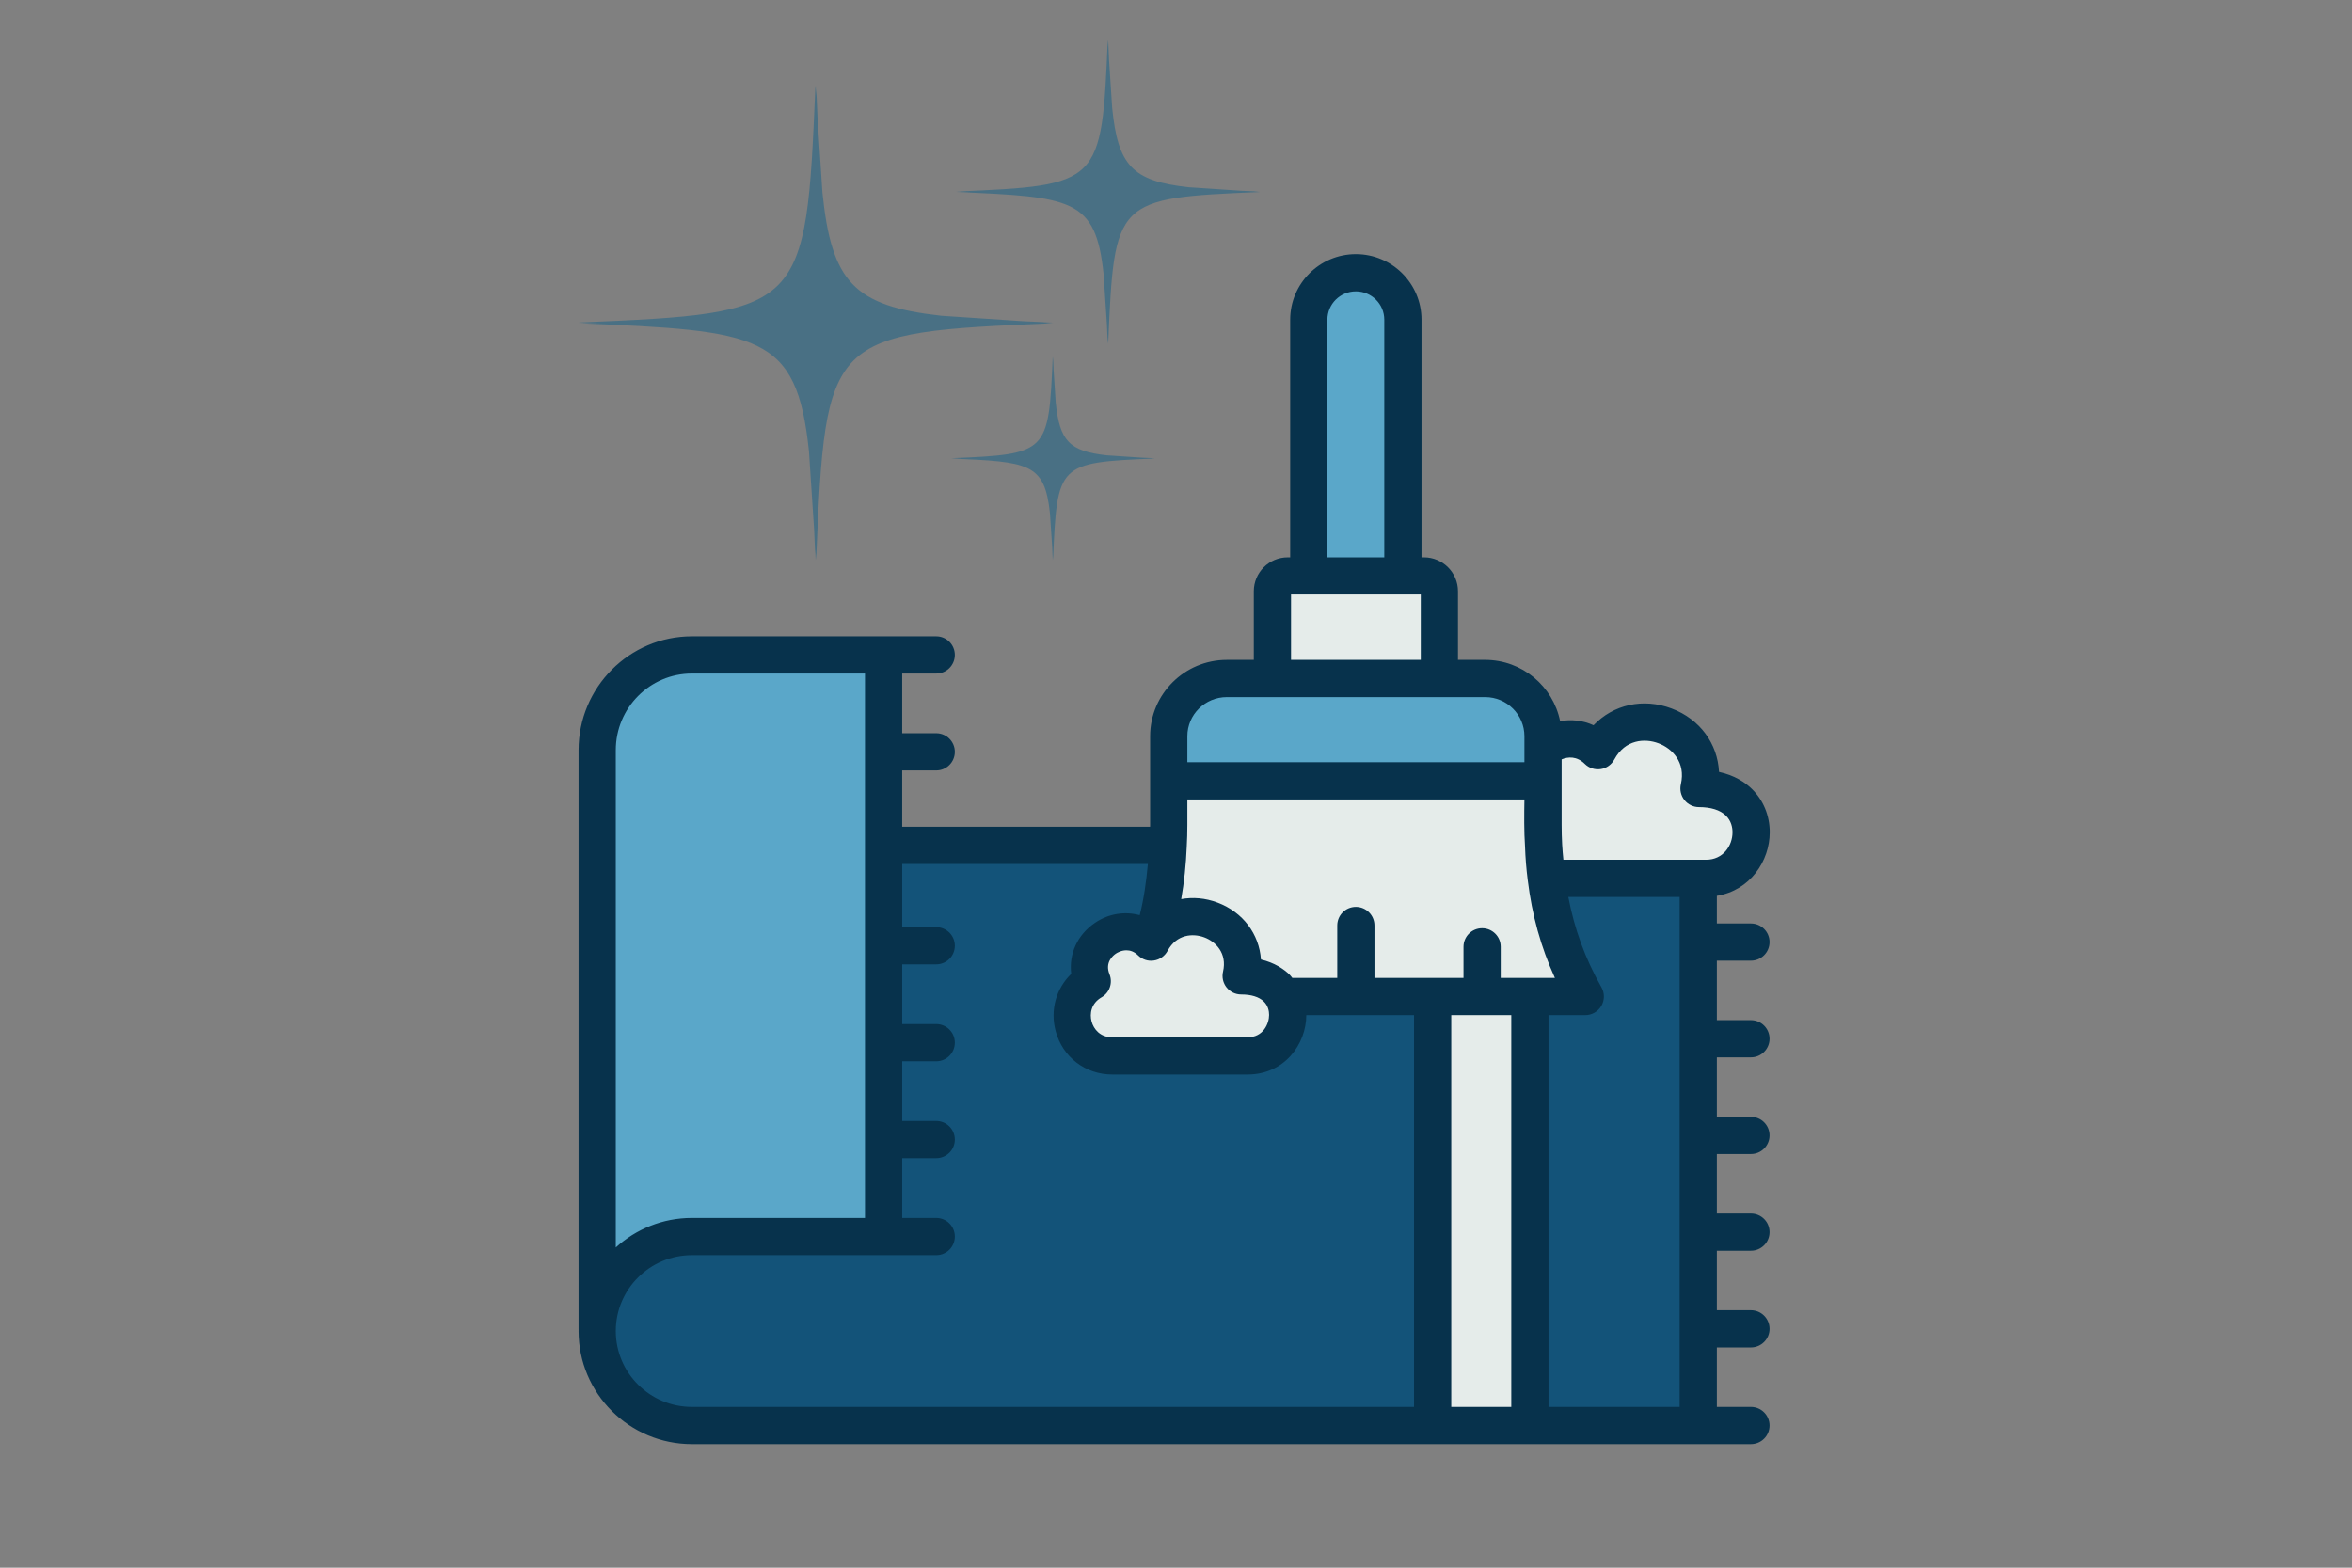
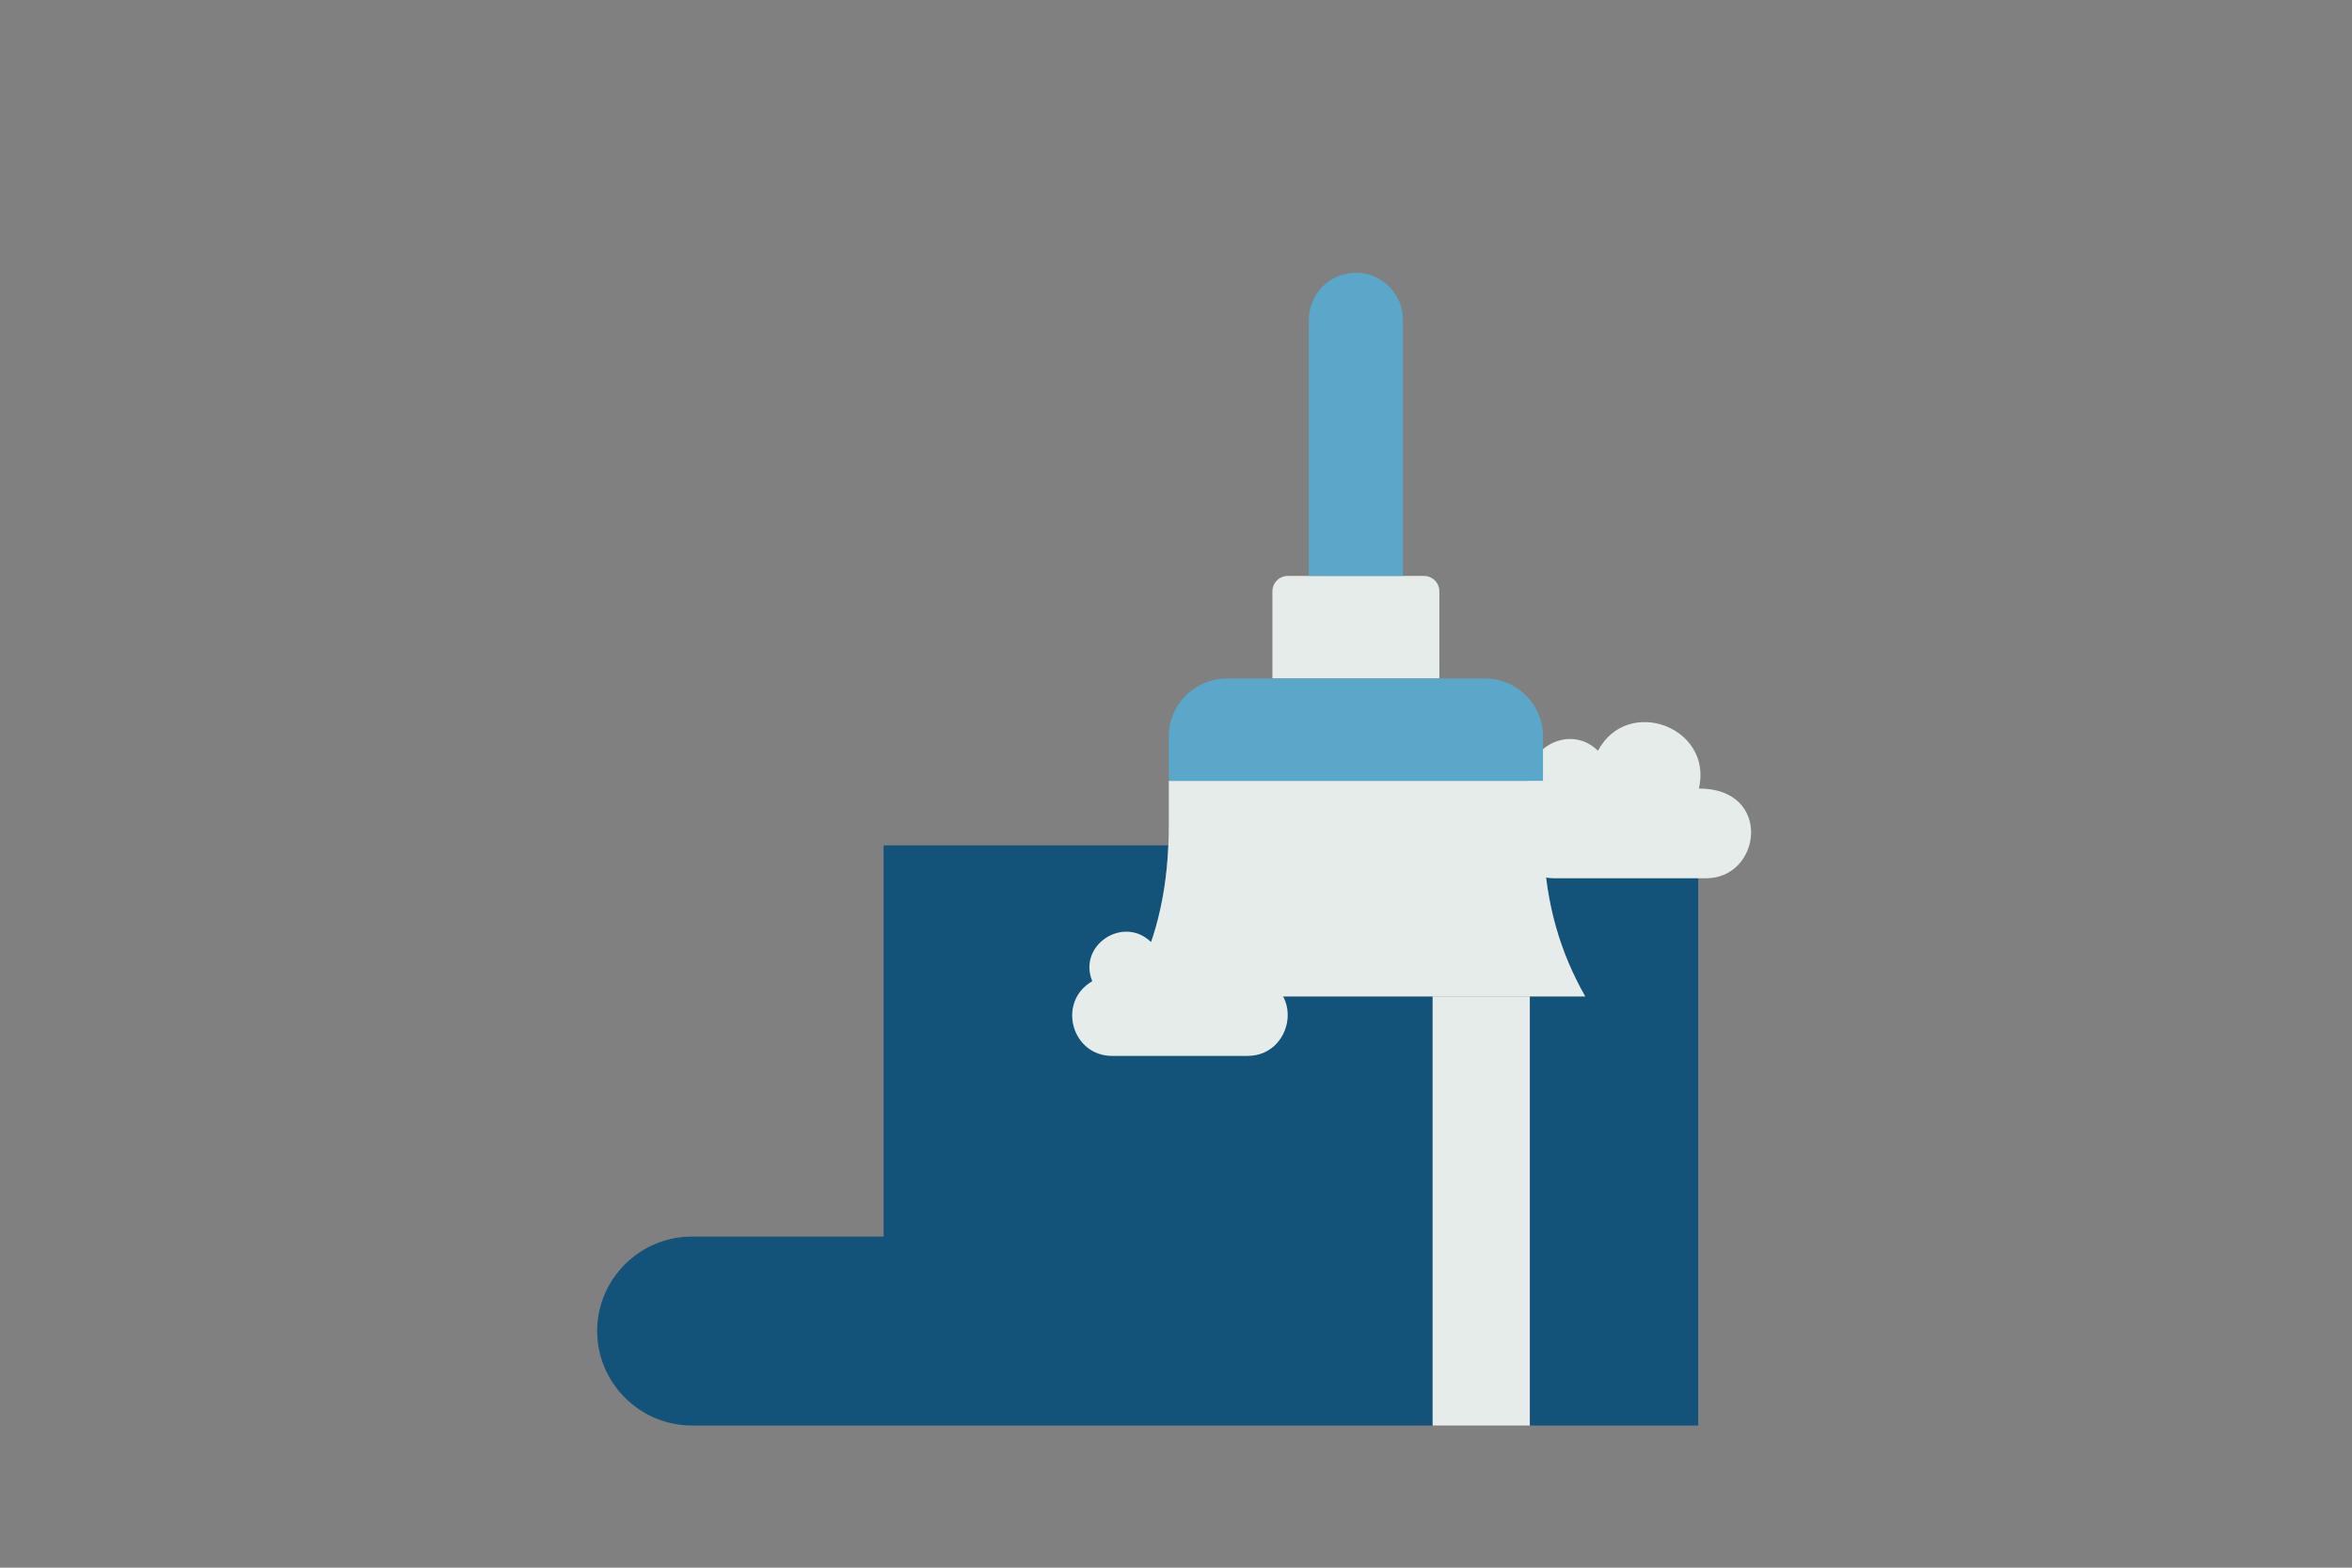
<svg xmlns="http://www.w3.org/2000/svg" width="1200" zoomAndPan="magnify" viewBox="0 0 900 600" height="800" preserveAspectRatio="xMidYMid meet" version="1.2">
  <rect x="0" y="0" width="900" height="600" fill="#808080" stroke="none" />
  <defs>
    <clipPath id="402ccdf15f">
      <path d="M 221.383 97 L 678 97 L 678 553 L 221.383 553 Z M 221.383 97 " />
    </clipPath>
    <clipPath id="5b4c7b6bd8">
-       <path d="M 221.383 15 L 482.383 15 L 482.383 214.5 L 221.383 214.5 Z M 221.383 15 " />
-     </clipPath>
+       </clipPath>
  </defs>
  <g id="883d9f3596">
-     <path style=" stroke:none;fill-rule:evenodd;fill:#5aa7c9;fill-opacity:1;" d="M 264.742 250.66 C 244.805 250.66 228.504 266.941 228.504 287.09 L 228.504 508.84 C 228.824 489.211 245.004 473.273 264.742 473.273 L 338.105 473.273 L 338.105 250.66 Z M 264.742 250.66 " />
    <path style=" stroke:none;fill-rule:evenodd;fill:#135379;fill-opacity:1;" d="M 548.211 545.586 L 548.211 381.363 L 431.094 381.363 C 440.57 364.617 446.09 346.605 447.074 323.547 L 338.109 323.547 L 338.109 473.273 L 264.742 473.273 C 245.004 473.273 228.824 489.211 228.504 508.836 C 228.504 509.039 228.504 509.242 228.504 509.414 C 228.504 529.301 244.805 545.586 264.742 545.586 Z M 548.211 545.586 " />
    <path style=" stroke:none;fill-rule:evenodd;fill:#e5ecea;fill-opacity:1;" d="M 548.211 381.363 L 585.426 381.363 L 585.426 545.586 L 548.211 545.586 Z M 548.211 381.363 " />
    <path style=" stroke:none;fill-rule:evenodd;fill:#135379;fill-opacity:1;" d="M 585.426 381.363 L 585.426 545.586 L 649.836 545.586 L 649.836 323.547 L 590.598 323.547 C 591.582 346.602 597.102 364.617 606.578 381.363 Z M 585.426 381.363 " />
    <path style=" stroke:none;fill-rule:evenodd;fill:#e5ecea;fill-opacity:1;" d="M 611.461 287.32 C 599.672 275.734 579.879 288.5 586.18 304.121 C 571.008 312.914 577.219 336.141 594.789 336.141 L 652.84 336.141 C 674.078 336.141 678.441 301.785 650.098 301.785 C 655.559 278.328 622.848 266.078 611.461 287.32 Z M 611.461 287.32 " />
    <path style=" stroke:none;fill-rule:evenodd;fill:#e5ecea;fill-opacity:1;" d="M 486.891 259.68 L 550.781 259.68 L 550.781 226.305 C 550.781 223.078 548.121 220.426 544.887 220.426 L 492.758 220.426 C 489.52 220.426 486.891 223.078 486.891 226.305 Z M 486.891 259.68 " />
-     <path style=" stroke:none;fill-rule:evenodd;fill:#5aa7c9;fill-opacity:1;" d="M 500.82 220.426 L 536.824 220.426 L 536.824 122.348 C 536.824 112.461 528.734 104.391 518.82 104.391 C 508.941 104.391 500.82 112.461 500.82 122.348 Z M 500.82 220.426 " />
+     <path style=" stroke:none;fill-rule:evenodd;fill:#5aa7c9;fill-opacity:1;" d="M 500.82 220.426 L 536.824 220.426 L 536.824 122.348 C 536.824 112.461 528.734 104.391 518.82 104.391 C 508.941 104.391 500.82 112.461 500.82 122.348 M 500.82 220.426 " />
    <path style=" stroke:none;fill-rule:evenodd;fill:#e5ecea;fill-opacity:1;" d="M 548.211 381.363 L 606.578 381.363 C 597.102 364.617 591.582 346.605 590.598 323.547 C 590.484 320.98 590.426 318.387 590.426 315.707 L 590.426 298.848 L 447.246 298.848 L 447.246 315.707 C 447.246 318.387 447.188 320.98 447.074 323.547 C 446.09 346.602 440.57 364.617 431.094 381.363 Z M 548.211 381.363 " />
    <path style=" stroke:none;fill-rule:evenodd;fill:#5aa7c9;fill-opacity:1;" d="M 447.246 298.848 L 590.426 298.848 L 590.426 281.758 C 590.426 269.625 580.457 259.68 568.262 259.68 L 469.41 259.68 C 457.215 259.68 447.246 269.625 447.246 281.758 Z M 447.246 298.848 " />
    <path style=" stroke:none;fill-rule:evenodd;fill:#e5ecea;fill-opacity:1;" d="M 477.387 404.133 C 496.34 404.133 500.215 373.496 474.93 373.496 C 479.785 352.57 450.629 341.648 440.484 360.582 C 429.969 350.234 412.312 361.648 417.945 375.539 C 404.395 383.379 409.941 404.133 425.605 404.133 Z M 477.387 404.133 " />
    <g clip-rule="nonzero" clip-path="url(#402ccdf15f)">
-       <path style=" stroke:none;fill-rule:nonzero;fill:#07324c;fill-opacity:1;" d="M 670.004 367.68 C 673.941 367.68 677.129 364.492 677.129 360.555 C 677.129 356.621 673.941 353.434 670.004 353.434 L 656.965 353.434 L 656.965 342.863 C 669.68 340.801 677.195 329.547 677.195 318.527 C 677.195 312.086 674.734 306.168 670.27 301.855 C 667.793 299.469 663.809 296.742 657.789 295.438 C 657.27 284.648 650.508 275.238 639.637 271.148 C 628.676 267.016 617.312 269.695 609.781 277.566 C 605.578 275.648 601.145 275.258 596.984 276.008 C 594.297 262.652 582.465 252.559 568.293 252.559 L 557.902 252.559 L 557.902 226.301 C 557.902 219.133 552.059 213.305 544.883 213.305 L 543.945 213.305 L 543.945 122.348 C 543.945 108.52 532.68 97.266 518.824 97.266 C 504.969 97.266 493.695 108.52 493.695 122.348 L 493.695 213.305 L 492.758 213.305 C 485.598 213.305 479.773 219.133 479.773 226.305 L 479.773 252.559 L 469.441 252.559 C 453.266 252.559 440.102 265.656 440.102 281.754 L 440.102 315.73 C 440.102 315.969 440.082 316.191 440.082 316.426 L 345.23 316.426 L 345.23 294.871 L 358.246 294.871 C 362.18 294.871 365.367 291.688 365.367 287.75 C 365.367 283.816 362.18 280.629 358.246 280.629 L 345.23 280.629 L 345.23 257.781 L 358.246 257.781 C 362.18 257.781 365.367 254.598 365.367 250.66 C 365.367 246.723 362.18 243.539 358.246 243.539 L 264.742 243.539 C 240.836 243.539 221.383 263.074 221.383 287.09 L 221.383 508.836 C 221.383 508.879 221.406 508.914 221.406 508.953 C 221.406 509.109 221.383 509.262 221.383 509.414 C 221.383 533.285 240.836 552.711 264.742 552.711 L 670.004 552.711 C 673.941 552.711 677.129 549.523 677.129 545.59 C 677.129 541.652 673.941 538.465 670.004 538.465 L 656.965 538.465 L 656.965 515.703 L 670.004 515.703 C 673.941 515.703 677.129 512.516 677.129 508.582 C 677.129 504.645 673.941 501.457 670.004 501.457 L 656.965 501.457 L 656.965 478.695 L 670.004 478.695 C 673.941 478.695 677.129 475.508 677.129 471.574 C 677.129 467.637 673.941 464.449 670.004 464.449 L 656.965 464.449 L 656.965 441.688 L 670.004 441.688 C 673.941 441.688 677.129 438.5 677.129 434.566 C 677.129 430.629 673.941 427.441 670.004 427.441 L 656.965 427.441 L 656.965 404.68 L 670.004 404.68 C 673.941 404.68 677.129 401.492 677.129 397.559 C 677.129 393.621 673.941 390.434 670.004 390.434 L 656.965 390.434 L 656.965 367.68 Z M 507.938 122.348 C 507.938 116.371 512.82 111.512 518.824 111.512 C 524.82 111.512 529.699 116.371 529.699 122.348 L 529.699 213.305 L 507.938 213.305 Z M 494.016 227.547 L 543.66 227.547 L 543.66 252.559 L 494.016 252.559 Z M 454.344 281.754 C 454.344 273.508 461.117 266.801 469.441 266.801 L 568.293 266.801 C 576.586 266.801 583.324 273.508 583.324 281.754 L 583.324 291.723 L 454.344 291.723 Z M 454.113 323.965 C 454.266 321.273 454.344 318.574 454.344 315.73 L 454.344 305.965 L 583.324 305.965 C 583.227 311.742 583.164 318.242 583.559 324.035 C 583.703 328.293 584.051 332.598 584.59 336.824 C 586.238 350.289 589.598 362.434 594.988 374.27 L 574.254 374.27 L 574.254 362.371 C 574.254 358.434 571.07 355.25 567.133 355.25 C 563.199 355.25 560.012 358.434 560.012 362.371 L 560.012 374.273 L 525.945 374.273 L 525.945 354.215 C 525.945 350.277 522.762 347.09 518.824 347.09 C 514.887 347.09 511.703 350.277 511.703 354.215 L 511.703 374.273 L 494.512 374.273 C 494.148 373.859 493.852 373.398 493.453 373.012 C 491.242 370.883 487.734 368.473 482.512 367.219 C 481.836 357.531 475.668 349.121 465.863 345.434 C 461.188 343.68 456.441 343.316 451.992 344.109 C 453.117 337.707 453.824 331.023 454.113 323.965 Z M 441.559 367.621 C 443.777 367.289 445.703 365.926 446.77 363.941 C 450.219 357.504 456.527 357.133 460.844 358.77 C 465.172 360.391 469.637 364.805 467.996 371.887 C 467.5 374 468.004 376.227 469.352 377.922 C 470.707 379.629 472.758 380.613 474.93 380.613 C 478.773 380.613 481.758 381.531 483.559 383.27 C 485.27 384.918 485.625 386.992 485.625 388.445 C 485.625 391.758 483.395 397.008 477.383 397.008 L 425.605 397.008 C 420.98 397.008 418.488 393.871 417.703 390.941 C 416.91 388 417.492 384.027 421.516 381.699 C 424.59 379.926 425.883 376.148 424.547 372.859 C 422.695 368.297 425.957 365.66 427.008 364.965 C 427.461 364.66 429.047 363.707 431.023 363.707 C 432.406 363.707 433.984 364.172 435.496 365.66 C 437.094 367.238 439.355 367.977 441.559 367.621 Z M 264.742 257.781 L 330.988 257.781 L 330.988 466.148 L 264.742 466.148 C 253.531 466.148 243.332 470.453 235.629 477.449 L 235.629 287.09 C 235.629 270.926 248.688 257.781 264.742 257.781 Z M 541.086 538.465 L 264.742 538.465 C 248.688 538.465 235.629 525.434 235.629 509.414 C 235.629 493.41 248.688 480.391 264.742 480.391 L 358.246 480.391 C 362.18 480.391 365.367 477.207 365.367 473.27 C 365.367 469.332 362.18 466.148 358.246 466.148 L 345.234 466.148 L 345.234 443.273 L 358.246 443.273 C 362.18 443.273 365.367 440.086 365.367 436.152 C 365.367 432.215 362.18 429.027 358.246 429.027 L 345.234 429.027 L 345.234 406.18 L 358.246 406.18 C 362.18 406.18 365.367 402.996 365.367 399.059 C 365.367 395.125 362.18 391.938 358.246 391.938 L 345.234 391.938 L 345.234 369.09 L 358.246 369.09 C 362.18 369.09 365.367 365.906 365.367 361.969 C 365.367 358.031 362.18 354.848 358.246 354.848 L 345.234 354.848 L 345.234 330.672 L 439.238 330.672 C 438.613 337.539 437.684 344.129 436.113 350.254 C 430.492 348.75 424.41 349.566 419.09 353.129 C 412.285 357.68 408.949 365.113 409.906 372.742 C 404.141 378.309 401.77 386.535 403.949 394.637 C 406.609 404.574 415.32 411.254 425.605 411.254 L 477.387 411.254 C 491.434 411.254 499.828 399.707 499.863 388.516 L 541.086 388.516 Z M 578.301 538.465 L 555.328 538.465 L 555.328 388.516 L 578.301 388.516 Z M 642.723 538.465 L 592.547 538.465 L 592.547 388.516 L 606.609 388.516 C 609.141 388.516 611.484 387.172 612.766 384.98 C 614.039 382.793 614.059 380.094 612.809 377.887 C 606.508 366.75 602.469 355.543 600.121 343.293 L 642.723 343.293 Z M 652.832 329.051 L 598.238 329.051 C 598.082 327.09 597.832 325.168 597.762 323.172 C 597.629 320.746 597.566 318.305 597.566 315.73 L 597.566 290.637 C 600.043 289.578 603.391 289.359 606.438 292.375 C 608.035 293.953 610.246 294.672 612.508 294.359 C 614.727 294.023 616.66 292.66 617.723 290.688 C 621.863 282.965 629.406 282.5 634.625 284.48 C 639.797 286.422 645.141 291.703 643.184 300.172 C 642.699 302.285 643.199 304.504 644.555 306.203 C 645.906 307.906 647.957 308.895 650.125 308.895 C 654.652 308.895 658.199 310.008 660.371 312.109 C 662.5 314.16 662.953 316.734 662.953 318.527 C 662.953 323.633 659.406 329.051 652.832 329.051 Z M 652.832 329.051 " />
-     </g>
+       </g>
    <g clip-rule="nonzero" clip-path="url(#5b4c7b6bd8)">
      <path style=" stroke:none;fill-rule:evenodd;fill:#497084;fill-opacity:1;" d="M 221.383 123.703 L 230.172 123.703 L 221.383 123.441 C 307.742 119.789 308.379 119.152 312.031 32.781 L 312.293 36.797 L 312.293 32.781 C 312.473 37.031 312.645 41.074 312.824 44.918 L 314.691 73.574 C 318.172 107.965 326.777 117.156 360.215 120.848 L 391.832 122.957 C 395.363 123.117 399.066 123.273 402.953 123.441 L 399.039 123.441 L 402.953 123.703 C 316.582 127.352 315.941 127.992 312.293 214.348 L 312.031 210.398 L 312.031 214.348 C 311.859 210.309 311.703 206.461 311.535 202.785 L 309.539 172.578 C 304.797 127.625 290.715 126.621 221.383 123.703 Z M 365.809 73.484 L 371.441 73.484 L 365.809 73.312 C 421.137 70.98 421.543 70.574 423.891 15.246 L 424.047 17.816 L 424.047 15.246 C 424.164 17.973 424.281 20.551 424.383 23.016 L 425.582 41.371 C 427.812 63.406 433.328 69.297 454.746 71.656 L 475.008 73.016 C 477.277 73.117 479.637 73.211 482.125 73.312 L 479.621 73.312 L 482.125 73.484 C 426.797 75.828 426.391 76.234 424.047 131.562 L 423.891 129.035 L 423.891 131.562 C 423.773 128.969 423.668 126.504 423.562 124.16 L 422.285 104.797 C 419.246 76 410.227 75.359 365.809 73.484 Z M 363.969 175.484 L 367.738 175.484 L 363.969 175.383 C 400.996 173.816 401.27 173.543 402.836 136.516 L 402.953 138.238 L 402.953 136.516 C 403.031 138.344 403.094 140.062 403.172 141.719 L 403.969 154 C 405.469 168.746 409.156 172.684 423.484 174.262 L 437.043 175.172 C 438.555 175.238 440.145 175.305 441.801 175.383 L 440.133 175.383 L 441.801 175.484 C 404.789 177.051 404.516 177.324 402.953 214.348 L 402.836 212.652 L 402.836 214.348 C 402.754 212.613 402.691 210.973 402.625 209.395 L 401.766 196.449 C 399.73 177.18 393.695 176.75 363.969 175.484 Z M 363.969 175.484 " />
    </g>
  </g>
</svg>